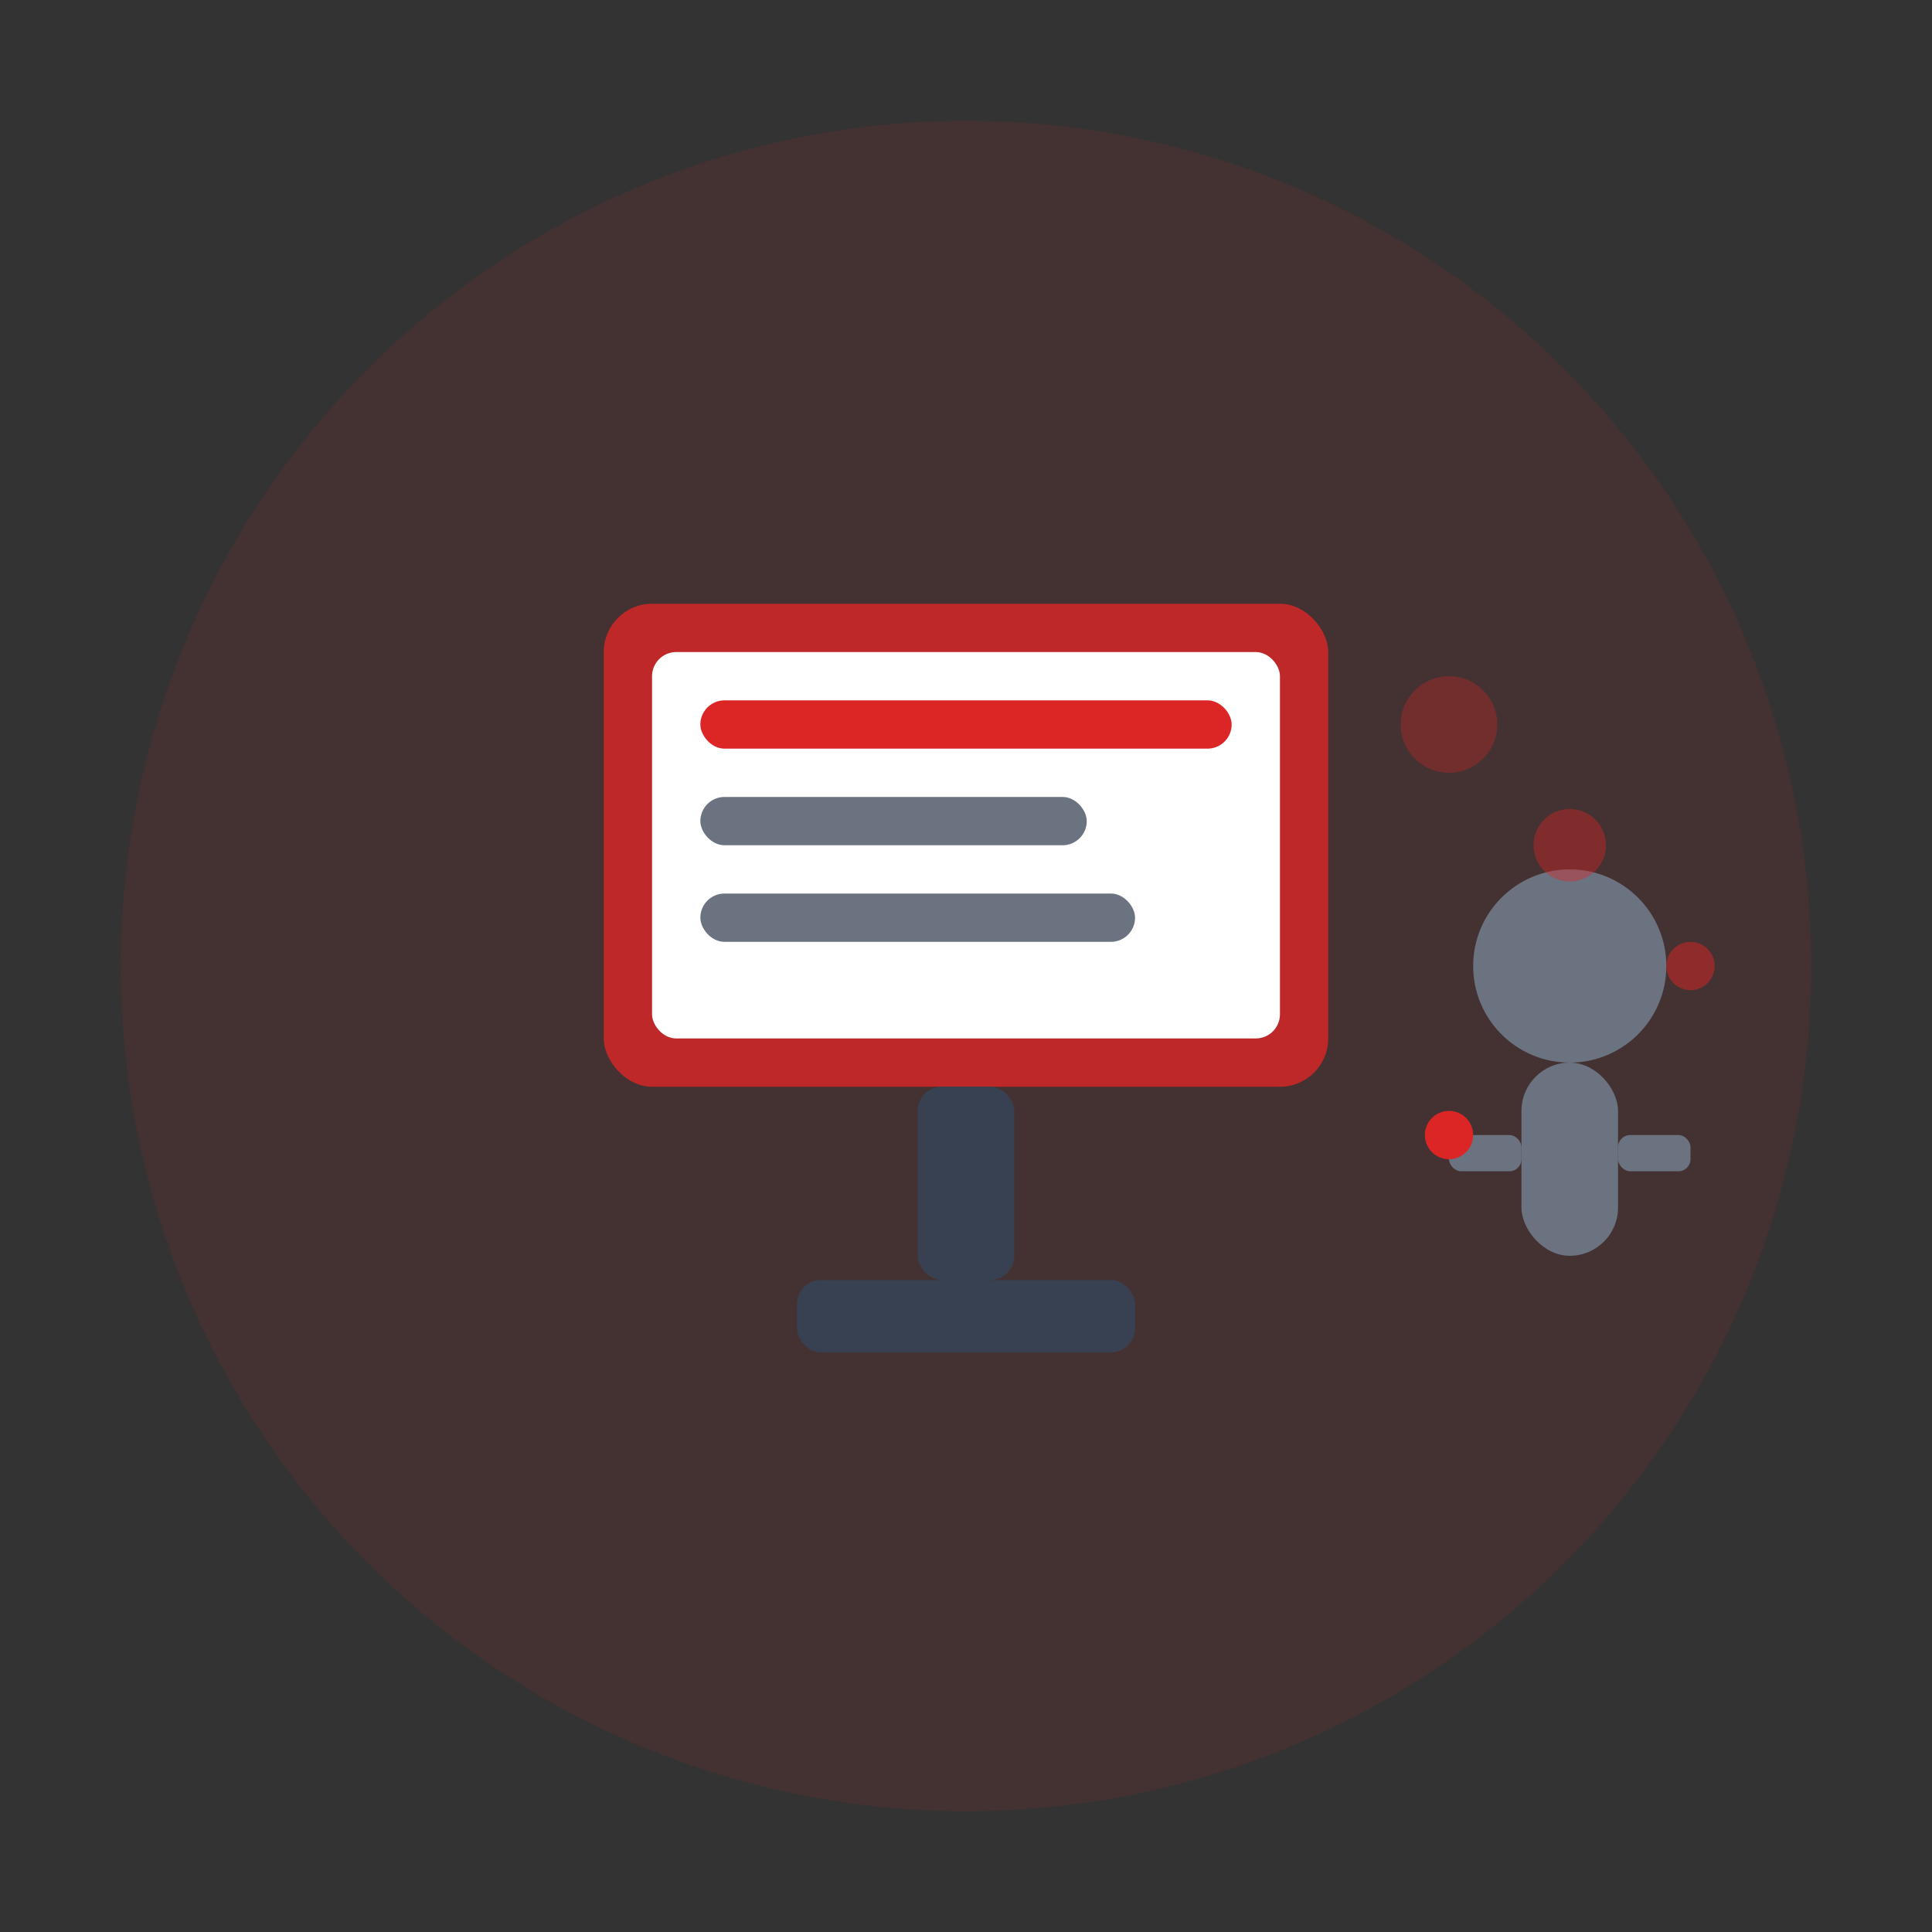
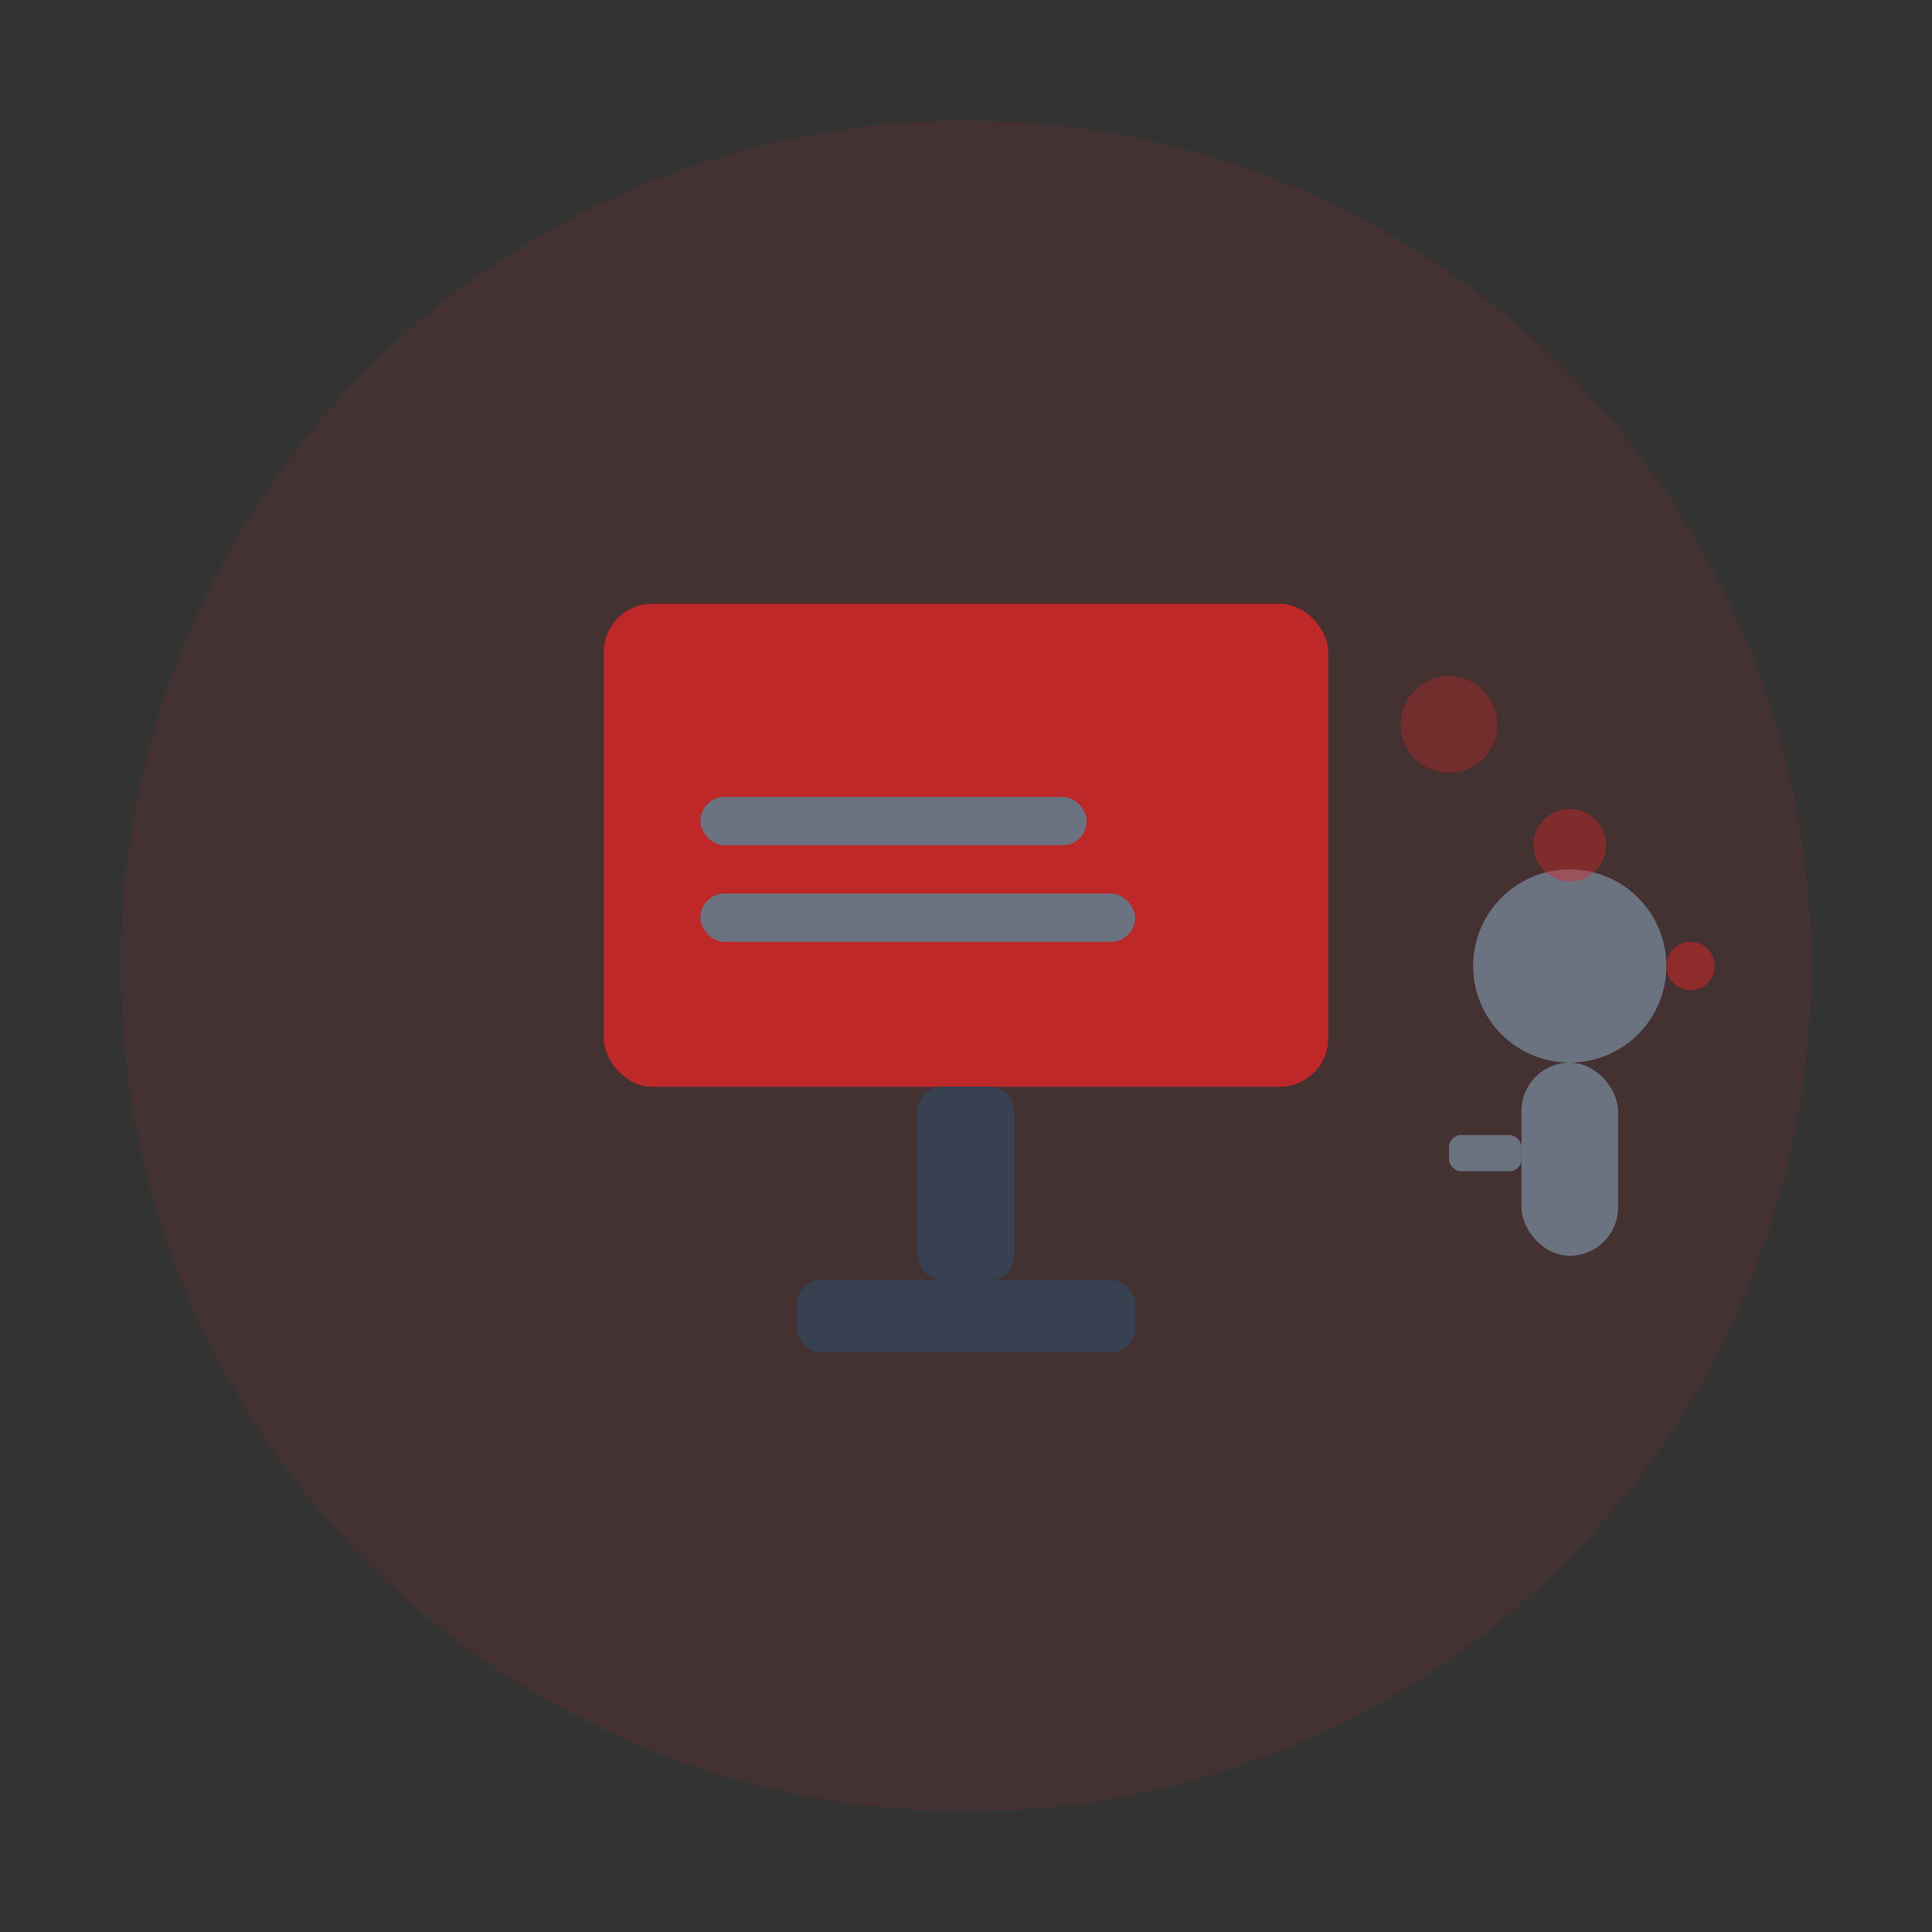
<svg xmlns="http://www.w3.org/2000/svg" width="80" height="80" viewBox="0 0 80 80" fill="none">
  <rect x="0" y="0" width="80" height="80" fill="#333333" stroke="none" />
  <circle cx="40" cy="40" r="35" fill="#dc2626" opacity="0.1" />
  <g transform="translate(15, 15)">
    <rect x="10" y="10" width="30" height="20" rx="2" fill="#dc2626" opacity="0.8" />
-     <rect x="12" y="12" width="26" height="16" rx="1" fill="white" />
-     <rect x="14" y="14" width="22" height="2" rx="1" fill="#dc2626" />
    <rect x="14" y="18" width="16" height="2" rx="1" fill="#6b7280" />
    <rect x="14" y="22" width="18" height="2" rx="1" fill="#6b7280" />
    <rect x="23" y="30" width="4" height="8" rx="1" fill="#374151" />
    <rect x="18" y="38" width="14" height="3" rx="1" fill="#374151" />
    <g transform="translate(45, 20)">
      <circle cx="5" cy="5" r="4" fill="#6b7280" />
      <rect x="3" y="9" width="4" height="8" rx="2" fill="#6b7280" />
      <rect x="0" y="12" width="3" height="1.5" rx="0.5" fill="#6b7280" />
-       <rect x="7" y="12" width="3" height="1.5" rx="0.5" fill="#6b7280" />
-       <circle cx="0" cy="12" r="1" fill="#dc2626" />
    </g>
  </g>
  <g transform="translate(55, 25)">
    <circle cx="5" cy="5" r="2" fill="#dc2626" opacity="0.3" />
    <circle cx="10" cy="10" r="1.5" fill="#dc2626" opacity="0.4" />
    <circle cx="15" cy="15" r="1" fill="#dc2626" opacity="0.5" />
  </g>
</svg>